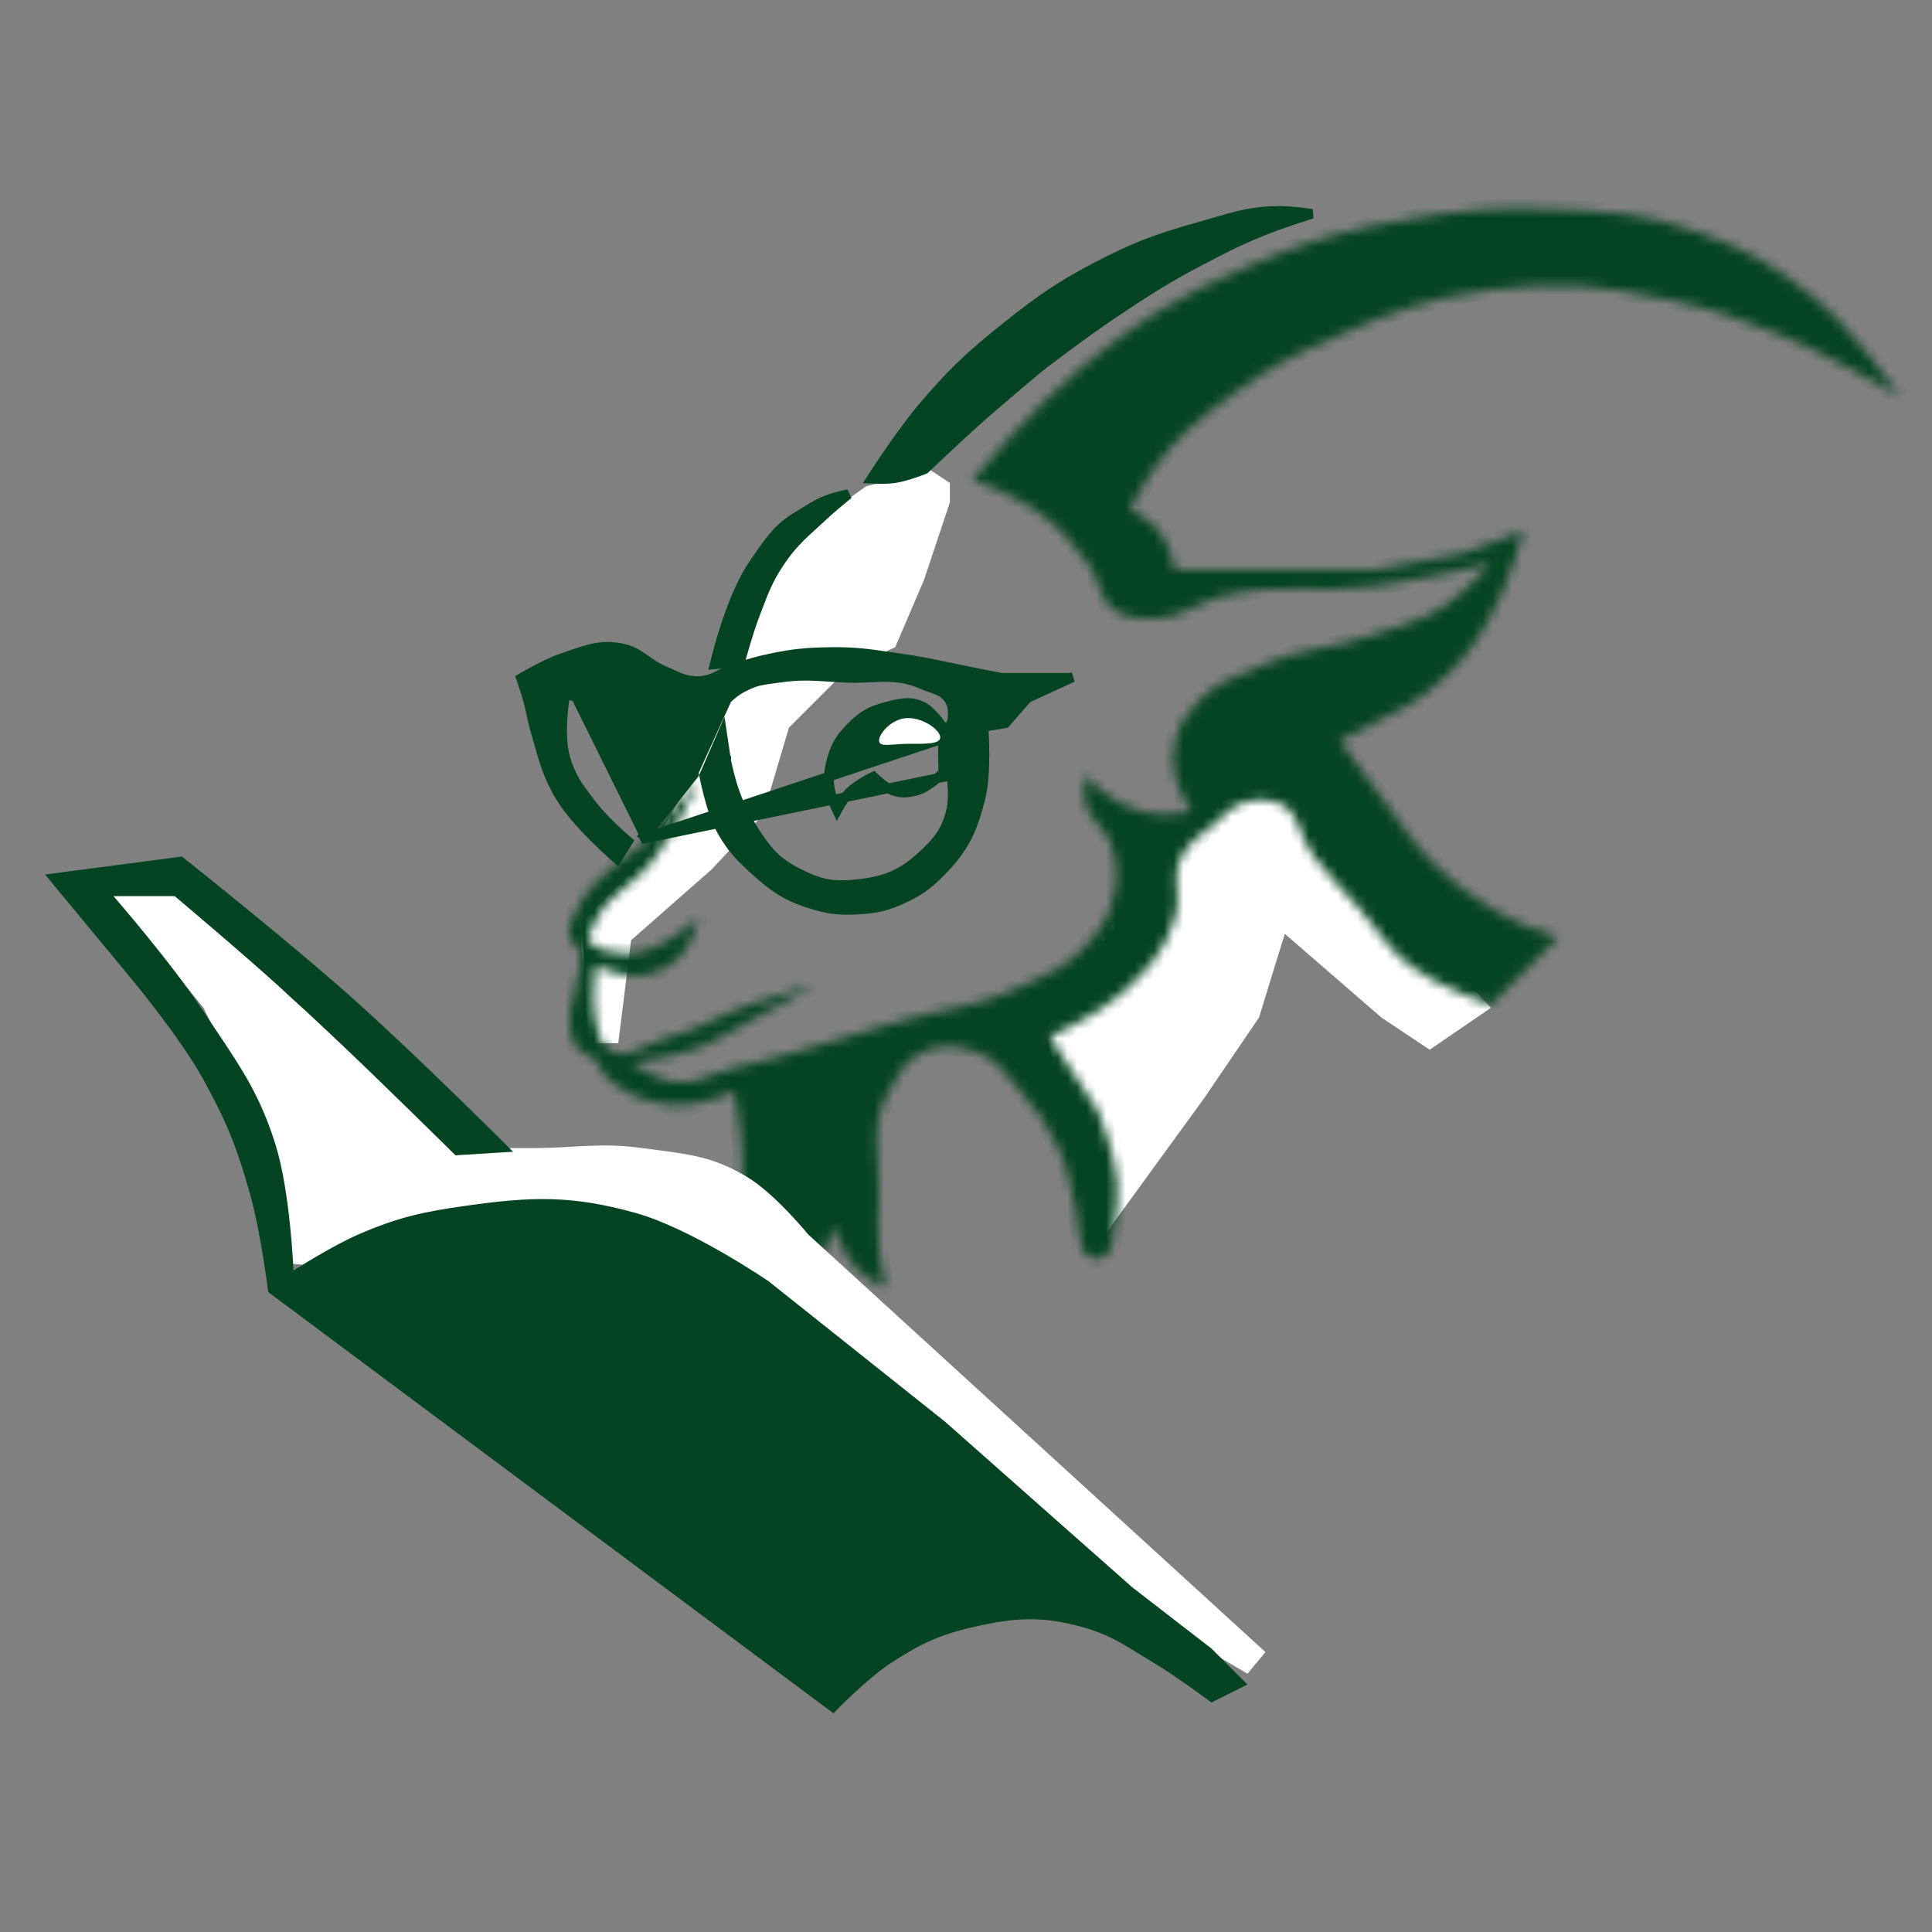
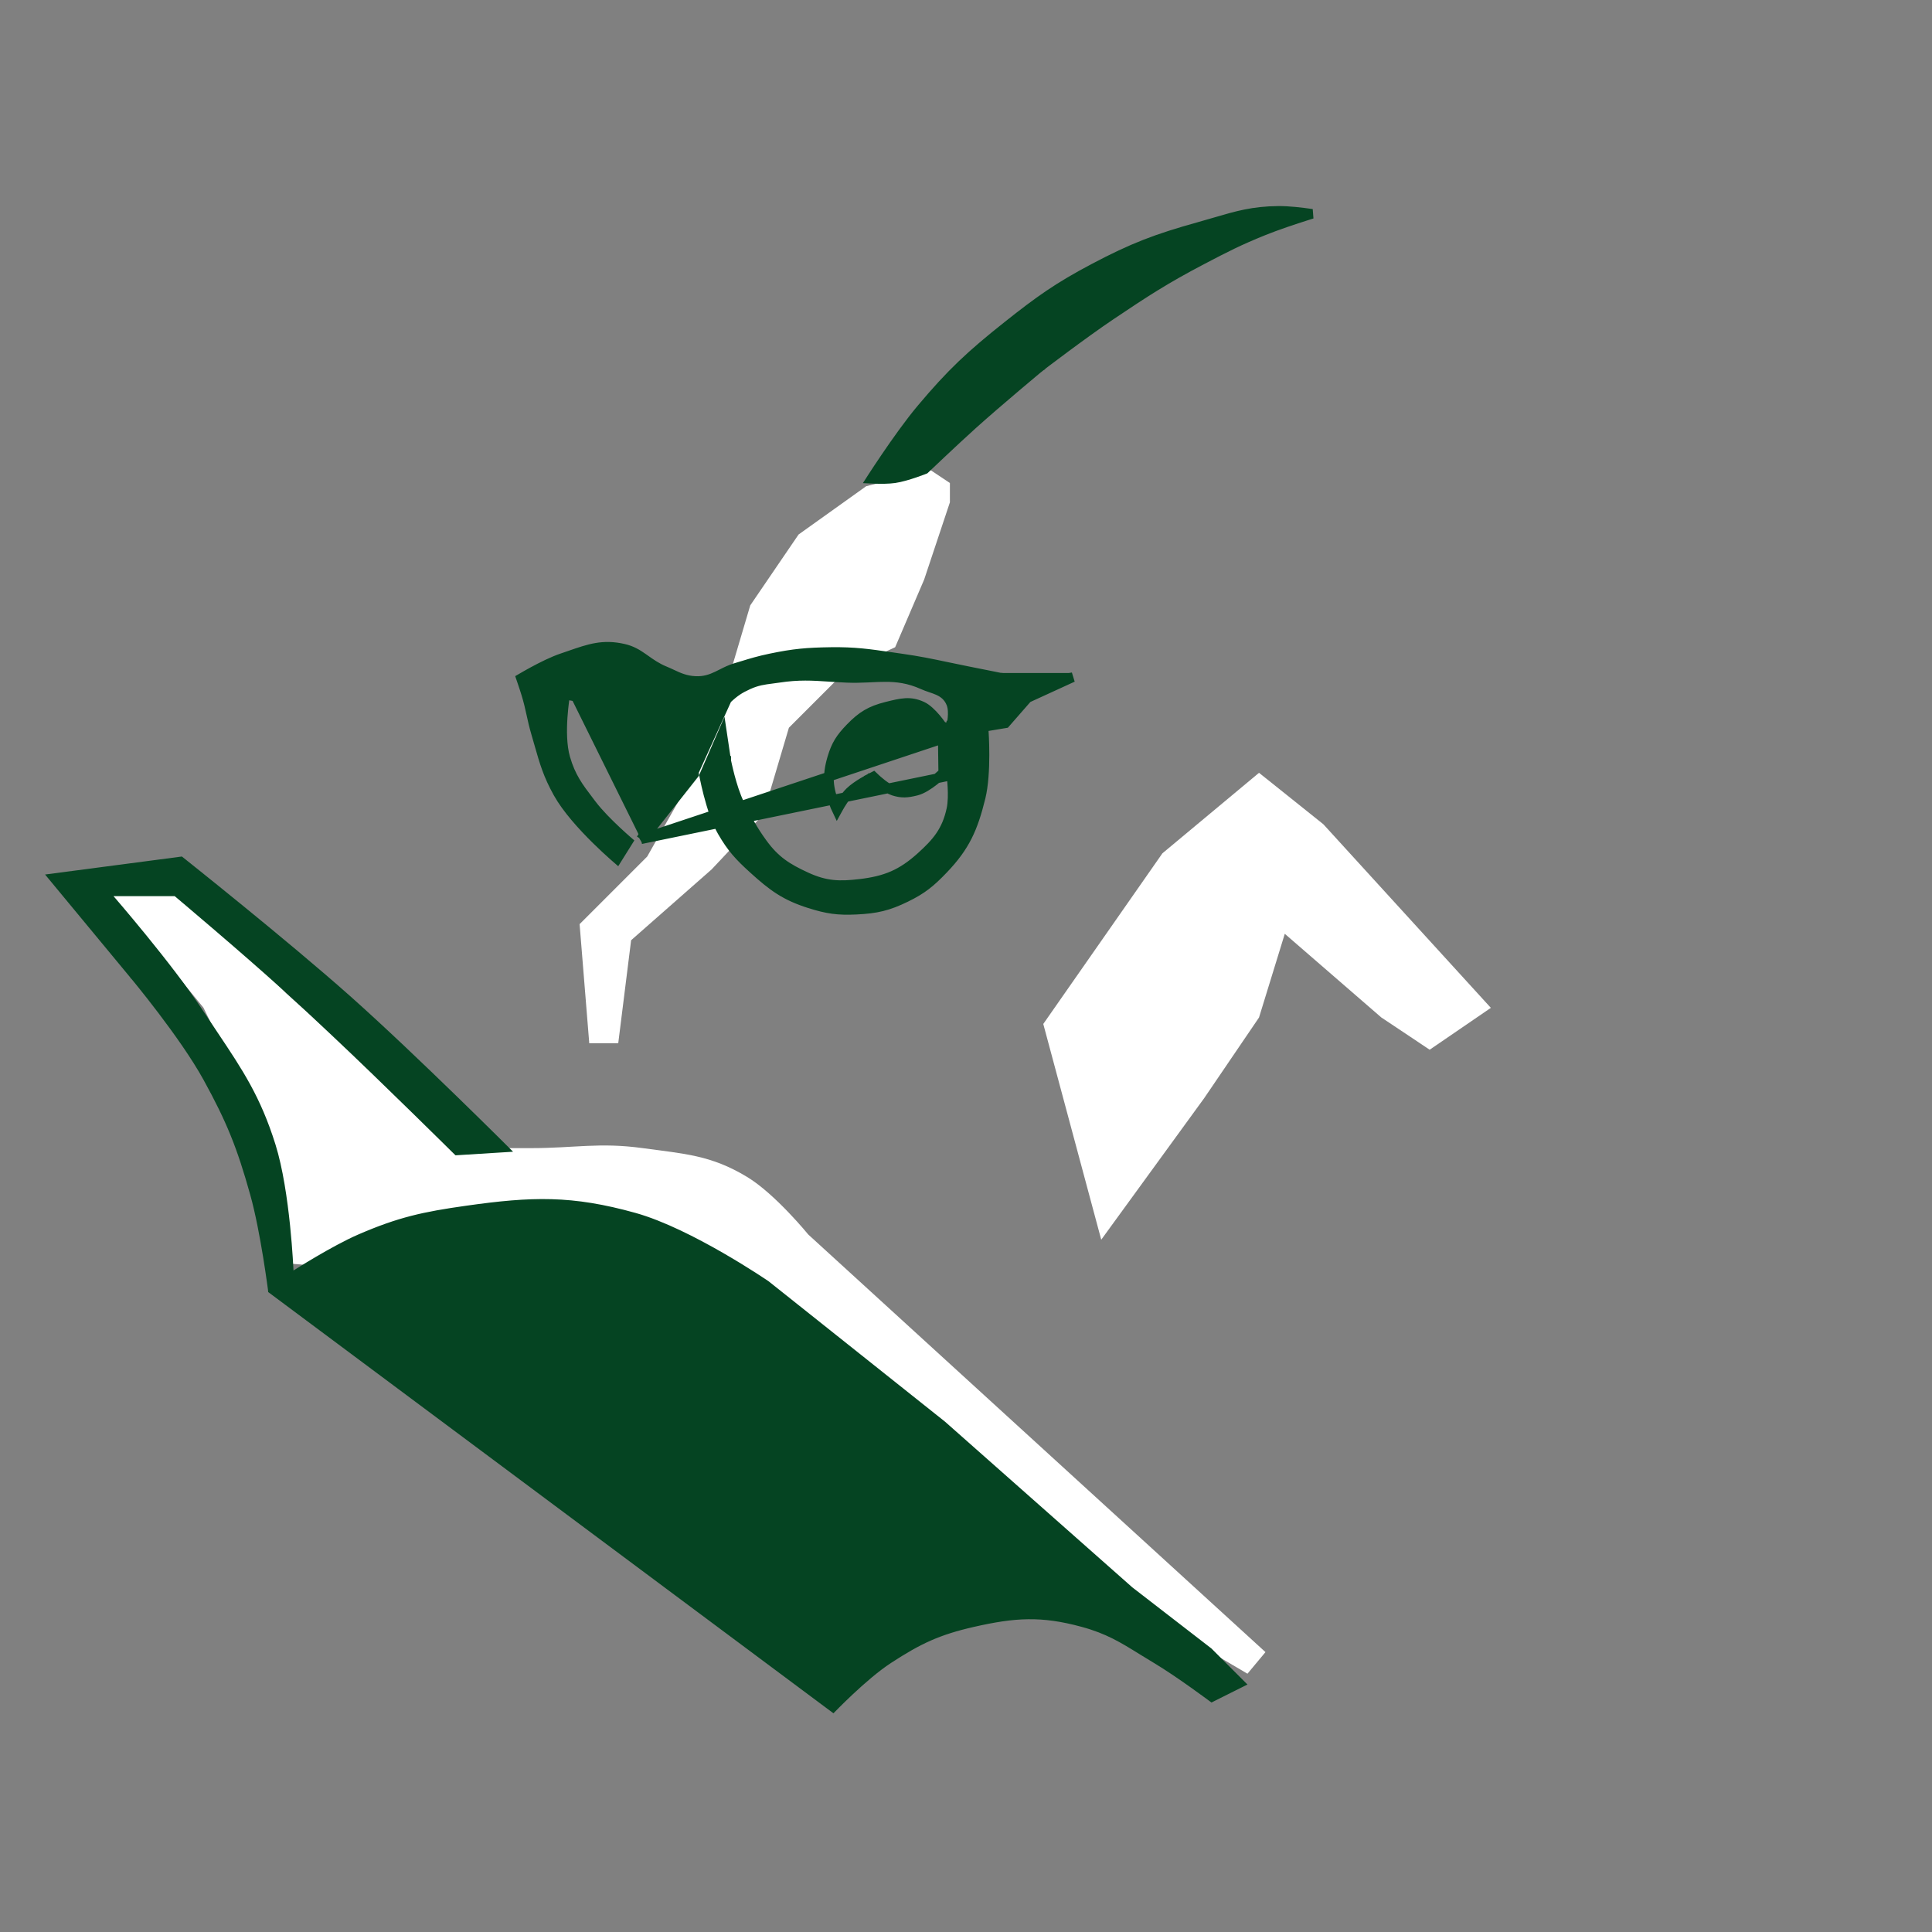
<svg xmlns="http://www.w3.org/2000/svg" width="200" height="200" viewBox="0 0 200 200" fill="none">
  <rect x="0" y="0" width="200" height="200" fill="#808080" stroke="none" />
  <path d="M108 106L120.333 88.333L130.333 80L137 85.333L154.333 104.333L148 108.667L143 105.333L133 96.667L130.333 105.333L124.667 113.667L114 128.333L108 106Z" fill="white" />
  <path d="M60 95.667L67 88.667L71.333 81L75 71.667L77.667 62.667L82.667 55.333L89.667 50.333L96.333 48.667L98.333 50V52L95.667 60L92.667 67L87.667 69.333L81.667 75.333L79 84.333L73.667 90L65.333 97.333L64 108H61L60 95.667Z" fill="white" />
  <path d="M66.356 86.874L66.967 86.323L71.85 80.139C71.85 80.137 71.85 80.136 71.849 80.135L71.843 80.098L71.841 80.088L71.841 80.086L71.841 80.085L71.841 80.085C71.841 80.085 71.841 80.085 71.901 80.074L71.901 80.074L71.841 80.085L71.815 79.933L71.878 79.793L71.999 79.848L71.999 79.848L71.878 79.793L71.878 79.793L71.879 79.792L71.88 79.79L71.884 79.78L71.901 79.742L71.968 79.596L72.216 79.05L73.057 77.2L75.212 72.46L75.253 72.369L75.326 72.301C76.052 71.624 76.556 71.288 77.46 70.878C78.381 70.46 79.091 70.37 79.896 70.267C80.118 70.239 80.348 70.21 80.591 70.172C82.673 69.853 84.126 69.949 85.858 70.063C86.427 70.1 87.026 70.14 87.687 70.167C88.417 70.197 89.084 70.178 89.724 70.15C89.865 70.144 90.005 70.137 90.145 70.131C90.635 70.108 91.12 70.085 91.597 70.084C92.844 70.08 94.085 70.223 95.539 70.877C95.794 70.993 96.052 71.082 96.319 71.173L96.362 71.188C96.609 71.272 96.873 71.362 97.12 71.473C97.665 71.718 98.171 72.088 98.464 72.813C98.657 73.293 98.645 73.897 98.608 74.316C98.588 74.538 98.558 74.734 98.534 74.875C98.521 74.946 98.51 75.003 98.502 75.044C98.498 75.064 98.494 75.08 98.492 75.092L98.489 75.105L98.488 75.109L98.488 75.111L98.487 75.111L98.487 75.112C98.487 75.112 98.487 75.112 98 75L98.487 75.112L98.224 76.263L66.356 86.874ZM66.356 86.874C66.392 86.819 66.431 86.759 66.473 86.695C66.713 86.326 67.039 85.807 67.384 85.207C68.066 84.019 68.848 82.465 69.154 81.11C69.477 79.683 69.624 78.796 69.498 77.292C69.48 77.076 69.466 76.862 69.452 76.65C69.357 75.211 69.267 73.857 68.015 72.641C66.923 71.581 65.863 71.409 64.56 71.197C64.512 71.189 64.463 71.181 64.414 71.173C63.52 71.027 62.906 71.074 62.168 71.13C61.999 71.143 61.823 71.156 61.636 71.168C61.092 71.201 60.409 71.287 59.871 71.363C59.6 71.401 59.363 71.437 59.193 71.463C59.108 71.476 59.039 71.487 58.992 71.495L58.938 71.504L58.923 71.506L58.92 71.507L58.919 71.507L58.919 71.507L58.918 71.507L59 72M66.356 86.874L98.496 80.267L98.496 80.268L98.496 80.268L98.496 80.27L98.497 80.275L98.499 80.294C98.501 80.311 98.504 80.335 98.508 80.365C98.515 80.427 98.525 80.515 98.536 80.625C98.558 80.844 98.585 81.15 98.602 81.497C98.637 82.179 98.641 83.068 98.489 83.772C98 86.037 96.979 87.222 95.335 88.705C94.355 89.589 93.447 90.213 92.442 90.654C91.438 91.094 90.362 91.341 89.059 91.496C86.922 91.752 85.477 91.718 83.458 90.787C81.489 89.881 80.243 89.103 78.929 87.294C77.877 85.846 77.336 84.79 76.553 83.224C76.138 82.394 75.794 81.269 75.557 80.376C75.437 79.924 75.343 79.523 75.278 79.234C75.245 79.089 75.22 78.973 75.203 78.892C75.194 78.852 75.188 78.82 75.183 78.799L75.178 78.774L75.177 78.767L75.177 78.765L75.176 78.765L75.176 78.764C75.176 78.764 75.176 78.764 75.667 78.667L75.176 78.764L75.174 78.752L75.172 78.74L74.763 75.999L73.971 77.822L73.13 79.756L72.897 80.292C72.913 80.374 72.932 80.468 72.953 80.573C73.038 80.985 73.164 81.558 73.331 82.199C73.666 83.494 74.153 85.022 74.766 86.083C75.75 87.785 76.521 88.619 78.003 89.963C80.007 91.782 81.293 92.726 83.817 93.523C85.643 94.1 86.738 94.259 88.643 94.167C90.726 94.067 91.918 93.793 93.781 92.884C95.47 92.06 96.317 91.365 97.639 89.987C99.901 87.63 100.723 85.767 101.515 82.547C101.826 81.28 101.91 79.58 101.912 78.169C101.913 77.47 101.893 76.852 101.874 76.409C101.864 76.187 101.854 76.01 101.847 75.889C101.843 75.828 101.84 75.781 101.838 75.75L101.836 75.715L101.835 75.706L101.835 75.704L101.835 75.703L101.801 75.249L102.251 75.174L104.075 74.87L106.29 72.337L106.361 72.257L106.458 72.212L111.043 70.111L110.749 70.16L110.708 70.167H110.667H103.667H103.617L103.568 70.157L103.667 69.667L103.568 70.157L103.568 70.157L103.567 70.157L103.566 70.156L103.562 70.156L103.545 70.152L103.478 70.139L103.23 70.089C103.02 70.046 102.725 69.987 102.39 69.92C101.72 69.785 100.887 69.619 100.237 69.491C99.376 69.321 98.639 69.165 97.951 69.02C96.433 68.7 95.147 68.428 93.263 68.162C92.875 68.107 92.51 68.054 92.163 68.004C89.954 67.683 88.451 67.465 86.007 67.5C83.546 67.535 82.167 67.655 79.769 68.156C78.573 68.406 77.841 68.629 76.793 68.949C76.59 69.01 76.376 69.076 76.144 69.145C75.601 69.309 75.178 69.523 74.736 69.747C74.576 69.828 74.412 69.911 74.24 69.992C73.605 70.294 72.913 70.544 71.976 70.499C70.958 70.451 70.265 70.127 69.539 69.788C69.304 69.678 69.065 69.567 68.81 69.463C67.981 69.123 67.368 68.687 66.822 68.299C66.741 68.242 66.661 68.185 66.582 68.13C65.973 67.704 65.398 67.346 64.555 67.154C62.418 66.666 61.027 67.148 58.957 67.866C58.703 67.955 58.438 68.046 58.16 68.14C57.238 68.453 56.102 69.019 55.181 69.518C54.724 69.766 54.327 69.993 54.044 70.159C54.007 70.18 53.972 70.201 53.939 70.22C53.972 70.316 54.01 70.426 54.05 70.544C54.187 70.946 54.356 71.452 54.478 71.854C54.719 72.645 54.859 73.275 54.994 73.891C54.998 73.91 55.002 73.929 55.007 73.948C55.137 74.544 55.265 75.129 55.48 75.859C55.602 76.275 55.712 76.661 55.816 77.026C56.351 78.902 56.724 80.213 57.77 82.09C58.676 83.715 60.299 85.507 61.724 86.912C62.432 87.609 63.082 88.203 63.555 88.622C63.677 88.73 63.787 88.827 63.883 88.91L65.015 87.099C64.979 87.068 64.941 87.034 64.9 86.998C64.626 86.758 64.247 86.42 63.826 86.025C62.989 85.242 61.963 84.218 61.268 83.302C61.179 83.184 61.091 83.069 61.005 82.956C59.884 81.485 59.089 80.441 58.52 78.472C58.151 77.195 58.157 75.538 58.244 74.242C58.288 73.586 58.353 73.006 58.408 72.59C58.435 72.382 58.46 72.215 58.478 72.098C58.487 72.04 58.494 71.995 58.499 71.964L58.505 71.928L58.507 71.918L58.507 71.916L58.507 71.915L58.507 71.915C58.507 71.915 58.507 71.915 59 72M59 72L58.918 71.507L58.568 71.565L58.507 71.915L59 72ZM97.581 75.272L97.581 75.272L97.645 79.982L97.645 79.982L97.644 79.982L97.642 79.985L97.629 79.997C97.618 80.008 97.602 80.024 97.579 80.046C97.535 80.089 97.469 80.152 97.385 80.229C97.217 80.383 96.98 80.592 96.702 80.811C96.131 81.261 95.451 81.703 94.877 81.849C93.923 82.091 93.359 82.136 92.486 81.857C92.126 81.742 91.683 81.455 91.302 81.163C91.118 81.022 90.961 80.889 90.849 80.791C90.793 80.743 90.749 80.703 90.72 80.676L90.687 80.646L90.679 80.638L90.677 80.637L90.677 80.637L90.677 80.637L90.677 80.637L90.677 80.637L90.42 80.394L90.106 80.555L90.141 80.624C90.106 80.555 90.106 80.555 90.106 80.555L90.105 80.555L90.105 80.555L90.104 80.556L90.1 80.558L90.088 80.564L90.042 80.588C90.002 80.609 89.945 80.639 89.875 80.678C89.736 80.754 89.542 80.863 89.327 80.993C88.906 81.248 88.364 81.606 87.985 81.975C87.488 82.458 87.042 83.181 86.731 83.748C86.704 83.798 86.677 83.848 86.65 83.897C86.58 83.752 86.515 83.608 86.465 83.483C86.091 82.539 85.878 81.758 85.822 80.986C85.766 80.218 85.863 79.431 86.146 78.475C86.551 77.109 87.017 76.39 88.026 75.348C88.636 74.718 89.162 74.277 89.734 73.941C90.304 73.606 90.942 73.363 91.788 73.152C93.316 72.771 94.217 72.548 95.457 73.121C95.936 73.342 96.46 73.851 96.891 74.359C97.099 74.605 97.273 74.835 97.394 75.004C97.455 75.088 97.503 75.156 97.534 75.203C97.55 75.227 97.562 75.245 97.57 75.256L97.579 75.269L97.58 75.272L97.581 75.272L97.581 75.272Z" fill="#054422" stroke="#054422" />
-   <path d="M97.334 76.333C97.334 77.07 95.657 77 94 77C92.343 77 91 77.403 91 76.667C91 75.93 92.343 74.333 94 74.333C95.657 74.333 97.334 75.597 97.334 76.333Z" fill="white" />
  <mask id="path-5-inside-1_366_6394" fill="white">
-     <path d="M72.333 80.667L69.667 83.667L66.333 87.667C66.333 87.667 60.979 90.893 59.667 94.333C59.284 95.336 58.667 95.98 59 97C59.202 97.619 60 98.333 60 98.333V100.333L59 105C59 105 58.852 107.286 59.667 108.333C60.243 109.074 61.667 109.667 61.667 109.667C61.667 109.667 62.172 110.758 62.667 111.333C63.21 111.966 63.633 112.214 64.333 112.667C65.41 113.363 66.097 113.661 67.333 114C68.845 114.415 69.771 114.459 71.333 114.333C73.223 114.181 76 113 76 113C76 113 76.513 115.628 76.667 117.333C77.043 121.49 76.829 123.909 76 128C75.265 131.631 73 137 73 137C73 137 74.918 136.125 76 135.333C77.338 134.355 79 132.333 79 132.333C79 132.333 79.017 134.698 79.667 136C80.406 137.483 81.355 137.987 82.667 139C83.868 139.928 86 141 86 141C86 141 85.57 139.789 85.333 139C84.835 137.336 84.428 136.401 84.333 134.667C84.164 131.577 86.333 127 86.333 127C86.333 127 87.319 129.963 88.667 131.333C89.654 132.338 91.667 133.333 91.667 133.333C91.667 133.333 91.148 130.91 91 129.333C90.805 127.26 90.939 126.082 91 124C91.127 119.688 89.916 116.777 92 113C92.982 111.22 93.522 109.923 95.333 109C97.421 107.936 99.154 108.139 101.333 109C103.476 109.846 104.15 111.267 105.667 113C107.332 114.902 108.228 116.06 109.333 118.333C110.522 120.778 110.777 122.34 111.333 125C111.684 126.676 112 129.333 112 129.333C112 129.333 112.912 130.412 113.667 130.333C114.314 130.266 115 129.333 115 129.333C115 129.333 115.882 125.071 115.667 122.333C115.434 119.374 113.667 115 113.667 115C111.714 112.006 110.619 110.327 108.667 107.333C108.667 107.333 113.77 105.058 116.333 102.667C119 100.179 120.562 98.476 121.667 95C122.42 92.63 121.146 90.852 122.333 88.667C123.213 87.049 124.249 86.508 125.667 85.333C126.891 84.32 127.464 83.405 129 83C130.133 82.701 130.873 82.681 132 83C134.607 83.737 134.326 86.537 136 88.667C137.71 90.843 138.837 91.924 140.667 94C142.74 96.352 143.523 98.078 146 100C148.852 102.213 154.333 104 154.333 104L161.333 97C161.333 97 159.48 96.459 158.333 96C156.712 95.351 155.834 94.893 154.333 94C151.782 92.482 150.448 91.417 148.333 89.333C146.089 87.121 145.244 85.506 143.333 83C141.471 80.557 138.667 76.667 138.667 76.667C138.667 76.667 140.305 75.879 141.333 75.333C144.746 73.522 146.892 72.689 149.667 70C152.493 67.262 153.643 65.221 155.333 61.667C156.518 59.176 157.667 55 157.667 55L151.333 57.333L142.333 59H121.667C121.667 59 121.05 56.327 120 55C119.079 53.836 117 52.667 117 52.667C117 52.667 118.298 50.149 119.333 48.667C121.812 45.12 123.881 43.608 127.333 41C131.379 37.944 134.021 36.698 138.667 34.667C144.516 32.109 148.001 30.812 154.333 30C161.445 29.088 165.646 29.543 172.667 31C177.343 31.971 179.906 32.877 184.333 34.667C189.353 36.696 196.667 41 196.667 41C196.667 41 191.978 34.299 188 31C183.737 27.465 180.885 25.855 175.667 24C170.081 22.015 166.59 21.912 160.667 21.667C154.931 21.43 151.661 21.713 146 22.667C139.176 23.816 135.351 24.918 129 27.667C121.87 30.753 118.013 33.08 112 38C107.084 42.023 100.667 49.667 100.667 49.667C100.667 49.667 104.745 51.116 107 52.667C109.579 54.44 110.789 55.83 112.667 58.333C114.033 60.155 113.675 62.23 115.667 63.333C116.94 64.038 117.878 63.968 119.333 64C122.338 64.067 123.739 62.346 126.667 61.667C132.639 60.282 136.259 61.497 142.333 60.667C147.063 60.02 154.333 58.333 154.333 58.333C154.333 58.333 151.736 61.287 149.667 62.667C147.092 64.383 145.248 64.627 142.333 65.667C137.753 67.301 134.752 66.968 130.333 69C127.737 70.194 125.901 70.532 124 72.667C122.797 74.017 122.084 74.907 121.667 76.667C121.337 78.06 121.378 78.931 121.667 80.333C121.984 81.874 123.333 84 123.333 84C123.333 84 121.716 84.341 120.667 84.333C118.93 84.32 117.917 84.046 116.333 83.333C114.553 82.532 112.333 80.333 112.333 80.333C112.333 80.333 112.139 81.977 112.333 83C112.704 84.952 114.388 85.443 115 87.333C115.643 89.319 115.754 90.623 115.333 92.667C114.816 95.181 113.785 96.488 112 98.333C110.091 100.308 108.466 100.791 106 102C101.377 104.268 98.284 104.247 93.333 105.667C86.441 107.643 82.643 109.011 75.667 110.667C73.331 111.221 72.04 112.357 69.667 112C67.824 111.723 65.333 110 65.333 110C65.333 110 69.278 109.494 71.667 108.667C74.142 107.81 75.346 106.881 77.667 105.667C80.299 104.289 84.333 102 84.333 102C84.333 102 80.238 103.118 77.667 104C74.351 105.137 72.731 106.472 69.333 107.333C66.781 107.98 64.406 110.31 62.667 108.333C61.932 107.498 61.93 106.747 61.667 105.667C61.142 103.517 61.667 100 61.667 100C61.667 100 64.27 101.156 66 101C68.029 100.817 69.321 100.197 70.667 98.667C71.706 97.486 72.333 95 72.333 95C72.333 95 67.696 99.378 64.333 98.667C62.91 98.365 61.076 98.454 61 97C60.964 96.3 61.366 95.966 61.667 95.333C63.131 92.257 65.643 91.741 67.667 89C68.857 87.389 70.41 84.667 70.41 84.667L72.333 80.667Z" />
+     <path d="M72.333 80.667L69.667 83.667L66.333 87.667C66.333 87.667 60.979 90.893 59.667 94.333C59.284 95.336 58.667 95.98 59 97C59.202 97.619 60 98.333 60 98.333V100.333L59 105C59 105 58.852 107.286 59.667 108.333C60.243 109.074 61.667 109.667 61.667 109.667C61.667 109.667 62.172 110.758 62.667 111.333C63.21 111.966 63.633 112.214 64.333 112.667C65.41 113.363 66.097 113.661 67.333 114C68.845 114.415 69.771 114.459 71.333 114.333C73.223 114.181 76 113 76 113C76 113 76.513 115.628 76.667 117.333C77.043 121.49 76.829 123.909 76 128C75.265 131.631 73 137 73 137C73 137 74.918 136.125 76 135.333C77.338 134.355 79 132.333 79 132.333C79 132.333 79.017 134.698 79.667 136C80.406 137.483 81.355 137.987 82.667 139C83.868 139.928 86 141 86 141C86 141 85.57 139.789 85.333 139C84.835 137.336 84.428 136.401 84.333 134.667C84.164 131.577 86.333 127 86.333 127C86.333 127 87.319 129.963 88.667 131.333C89.654 132.338 91.667 133.333 91.667 133.333C91.667 133.333 91.148 130.91 91 129.333C90.805 127.26 90.939 126.082 91 124C91.127 119.688 89.916 116.777 92 113C92.982 111.22 93.522 109.923 95.333 109C97.421 107.936 99.154 108.139 101.333 109C103.476 109.846 104.15 111.267 105.667 113C107.332 114.902 108.228 116.06 109.333 118.333C110.522 120.778 110.777 122.34 111.333 125C111.684 126.676 112 129.333 112 129.333C112 129.333 112.912 130.412 113.667 130.333C114.314 130.266 115 129.333 115 129.333C115 129.333 115.882 125.071 115.667 122.333C115.434 119.374 113.667 115 113.667 115C111.714 112.006 110.619 110.327 108.667 107.333C108.667 107.333 113.77 105.058 116.333 102.667C119 100.179 120.562 98.476 121.667 95C122.42 92.63 121.146 90.852 122.333 88.667C123.213 87.049 124.249 86.508 125.667 85.333C126.891 84.32 127.464 83.405 129 83C130.133 82.701 130.873 82.681 132 83C134.607 83.737 134.326 86.537 136 88.667C137.71 90.843 138.837 91.924 140.667 94C142.74 96.352 143.523 98.078 146 100C148.852 102.213 154.333 104 154.333 104L161.333 97C161.333 97 159.48 96.459 158.333 96C156.712 95.351 155.834 94.893 154.333 94C151.782 92.482 150.448 91.417 148.333 89.333C146.089 87.121 145.244 85.506 143.333 83C141.471 80.557 138.667 76.667 138.667 76.667C138.667 76.667 140.305 75.879 141.333 75.333C144.746 73.522 146.892 72.689 149.667 70C152.493 67.262 153.643 65.221 155.333 61.667C156.518 59.176 157.667 55 157.667 55L151.333 57.333L142.333 59H121.667C121.667 59 121.05 56.327 120 55C119.079 53.836 117 52.667 117 52.667C121.812 45.12 123.881 43.608 127.333 41C131.379 37.944 134.021 36.698 138.667 34.667C144.516 32.109 148.001 30.812 154.333 30C161.445 29.088 165.646 29.543 172.667 31C177.343 31.971 179.906 32.877 184.333 34.667C189.353 36.696 196.667 41 196.667 41C196.667 41 191.978 34.299 188 31C183.737 27.465 180.885 25.855 175.667 24C170.081 22.015 166.59 21.912 160.667 21.667C154.931 21.43 151.661 21.713 146 22.667C139.176 23.816 135.351 24.918 129 27.667C121.87 30.753 118.013 33.08 112 38C107.084 42.023 100.667 49.667 100.667 49.667C100.667 49.667 104.745 51.116 107 52.667C109.579 54.44 110.789 55.83 112.667 58.333C114.033 60.155 113.675 62.23 115.667 63.333C116.94 64.038 117.878 63.968 119.333 64C122.338 64.067 123.739 62.346 126.667 61.667C132.639 60.282 136.259 61.497 142.333 60.667C147.063 60.02 154.333 58.333 154.333 58.333C154.333 58.333 151.736 61.287 149.667 62.667C147.092 64.383 145.248 64.627 142.333 65.667C137.753 67.301 134.752 66.968 130.333 69C127.737 70.194 125.901 70.532 124 72.667C122.797 74.017 122.084 74.907 121.667 76.667C121.337 78.06 121.378 78.931 121.667 80.333C121.984 81.874 123.333 84 123.333 84C123.333 84 121.716 84.341 120.667 84.333C118.93 84.32 117.917 84.046 116.333 83.333C114.553 82.532 112.333 80.333 112.333 80.333C112.333 80.333 112.139 81.977 112.333 83C112.704 84.952 114.388 85.443 115 87.333C115.643 89.319 115.754 90.623 115.333 92.667C114.816 95.181 113.785 96.488 112 98.333C110.091 100.308 108.466 100.791 106 102C101.377 104.268 98.284 104.247 93.333 105.667C86.441 107.643 82.643 109.011 75.667 110.667C73.331 111.221 72.04 112.357 69.667 112C67.824 111.723 65.333 110 65.333 110C65.333 110 69.278 109.494 71.667 108.667C74.142 107.81 75.346 106.881 77.667 105.667C80.299 104.289 84.333 102 84.333 102C84.333 102 80.238 103.118 77.667 104C74.351 105.137 72.731 106.472 69.333 107.333C66.781 107.98 64.406 110.31 62.667 108.333C61.932 107.498 61.93 106.747 61.667 105.667C61.142 103.517 61.667 100 61.667 100C61.667 100 64.27 101.156 66 101C68.029 100.817 69.321 100.197 70.667 98.667C71.706 97.486 72.333 95 72.333 95C72.333 95 67.696 99.378 64.333 98.667C62.91 98.365 61.076 98.454 61 97C60.964 96.3 61.366 95.966 61.667 95.333C63.131 92.257 65.643 91.741 67.667 89C68.857 87.389 70.41 84.667 70.41 84.667L72.333 80.667Z" />
  </mask>
-   <path d="M72.333 80.667L69.667 83.667L66.333 87.667C66.333 87.667 60.979 90.893 59.667 94.333C59.284 95.336 58.667 95.98 59 97C59.202 97.619 60 98.333 60 98.333V100.333L59 105C59 105 58.852 107.286 59.667 108.333C60.243 109.074 61.667 109.667 61.667 109.667C61.667 109.667 62.172 110.758 62.667 111.333C63.21 111.966 63.633 112.214 64.333 112.667C65.41 113.363 66.097 113.661 67.333 114C68.845 114.415 69.771 114.459 71.333 114.333C73.223 114.181 76 113 76 113C76 113 76.513 115.628 76.667 117.333C77.043 121.49 76.829 123.909 76 128C75.265 131.631 73 137 73 137C73 137 74.918 136.125 76 135.333C77.338 134.355 79 132.333 79 132.333C79 132.333 79.017 134.698 79.667 136C80.406 137.483 81.355 137.987 82.667 139C83.868 139.928 86 141 86 141C86 141 85.57 139.789 85.333 139C84.835 137.336 84.428 136.401 84.333 134.667C84.164 131.577 86.333 127 86.333 127C86.333 127 87.319 129.963 88.667 131.333C89.654 132.338 91.667 133.333 91.667 133.333C91.667 133.333 91.148 130.91 91 129.333C90.805 127.26 90.939 126.082 91 124C91.127 119.688 89.916 116.777 92 113C92.982 111.22 93.522 109.923 95.333 109C97.421 107.936 99.154 108.139 101.333 109C103.476 109.846 104.15 111.267 105.667 113C107.332 114.902 108.228 116.06 109.333 118.333C110.522 120.778 110.777 122.34 111.333 125C111.684 126.676 112 129.333 112 129.333C112 129.333 112.912 130.412 113.667 130.333C114.314 130.266 115 129.333 115 129.333C115 129.333 115.882 125.071 115.667 122.333C115.434 119.374 113.667 115 113.667 115C111.714 112.006 110.619 110.327 108.667 107.333C108.667 107.333 113.77 105.058 116.333 102.667C119 100.179 120.562 98.476 121.667 95C122.42 92.63 121.146 90.852 122.333 88.667C123.213 87.049 124.249 86.508 125.667 85.333C126.891 84.32 127.464 83.405 129 83C130.133 82.701 130.873 82.681 132 83C134.607 83.737 134.326 86.537 136 88.667C137.71 90.843 138.837 91.924 140.667 94C142.74 96.352 143.523 98.078 146 100C148.852 102.213 154.333 104 154.333 104L161.333 97C161.333 97 159.48 96.459 158.333 96C156.712 95.351 155.834 94.893 154.333 94C151.782 92.482 150.448 91.417 148.333 89.333C146.089 87.121 145.244 85.506 143.333 83C141.471 80.557 138.667 76.667 138.667 76.667C138.667 76.667 140.305 75.879 141.333 75.333C144.746 73.522 146.892 72.689 149.667 70C152.493 67.262 153.643 65.221 155.333 61.667C156.518 59.176 157.667 55 157.667 55L151.333 57.333L142.333 59H121.667C121.667 59 121.05 56.327 120 55C119.079 53.836 117 52.667 117 52.667C117 52.667 118.298 50.149 119.333 48.667C121.812 45.12 123.881 43.608 127.333 41C131.379 37.944 134.021 36.698 138.667 34.667C144.516 32.109 148.001 30.812 154.333 30C161.445 29.088 165.646 29.543 172.667 31C177.343 31.971 179.906 32.877 184.333 34.667C189.353 36.696 196.667 41 196.667 41C196.667 41 191.978 34.299 188 31C183.737 27.465 180.885 25.855 175.667 24C170.081 22.015 166.59 21.912 160.667 21.667C154.931 21.43 151.661 21.713 146 22.667C139.176 23.816 135.351 24.918 129 27.667C121.87 30.753 118.013 33.08 112 38C107.084 42.023 100.667 49.667 100.667 49.667C100.667 49.667 104.745 51.116 107 52.667C109.579 54.44 110.789 55.83 112.667 58.333C114.033 60.155 113.675 62.23 115.667 63.333C116.94 64.038 117.878 63.968 119.333 64C122.338 64.067 123.739 62.346 126.667 61.667C132.639 60.282 136.259 61.497 142.333 60.667C147.063 60.02 154.333 58.333 154.333 58.333C154.333 58.333 151.736 61.287 149.667 62.667C147.092 64.383 145.248 64.627 142.333 65.667C137.753 67.301 134.752 66.968 130.333 69C127.737 70.194 125.901 70.532 124 72.667C122.797 74.017 122.084 74.907 121.667 76.667C121.337 78.06 121.378 78.931 121.667 80.333C121.984 81.874 123.333 84 123.333 84C123.333 84 121.716 84.341 120.667 84.333C118.93 84.32 117.917 84.046 116.333 83.333C114.553 82.532 112.333 80.333 112.333 80.333C112.333 80.333 112.139 81.977 112.333 83C112.704 84.952 114.388 85.443 115 87.333C115.643 89.319 115.754 90.623 115.333 92.667C114.816 95.181 113.785 96.488 112 98.333C110.091 100.308 108.466 100.791 106 102C101.377 104.268 98.284 104.247 93.333 105.667C86.441 107.643 82.643 109.011 75.667 110.667C73.331 111.221 72.04 112.357 69.667 112C67.824 111.723 65.333 110 65.333 110C65.333 110 69.278 109.494 71.667 108.667C74.142 107.81 75.346 106.881 77.667 105.667C80.299 104.289 84.333 102 84.333 102C84.333 102 80.238 103.118 77.667 104C74.351 105.137 72.731 106.472 69.333 107.333C66.781 107.98 64.406 110.31 62.667 108.333C61.932 107.498 61.93 106.747 61.667 105.667C61.142 103.517 61.667 100 61.667 100C61.667 100 64.27 101.156 66 101C68.029 100.817 69.321 100.197 70.667 98.667C71.706 97.486 72.333 95 72.333 95C72.333 95 67.696 99.378 64.333 98.667C62.91 98.365 61.076 98.454 61 97C60.964 96.3 61.366 95.966 61.667 95.333C63.131 92.257 65.643 91.741 67.667 89C68.857 87.389 70.41 84.667 70.41 84.667L72.333 80.667Z" fill="#054422" stroke="#054422" stroke-width="2" mask="url(#path-5-inside-1_366_6394)" />
-   <path d="M87.831 51.157C87.03 51.808 86.06 52.619 85.326 53.301C84.99 53.613 84.672 53.901 84.369 54.177C82.932 55.481 81.819 56.491 80.581 58.394C79.532 60.006 79.094 61.153 78.492 62.729C78.399 62.97 78.303 63.221 78.201 63.486C77.798 64.523 77.376 65.874 77.058 66.955C76.898 67.498 76.763 67.976 76.668 68.319C76.646 68.398 76.626 68.47 76.609 68.534L73.977 68.773C74.015 68.616 74.06 68.434 74.112 68.231C74.304 67.478 74.587 66.435 74.955 65.272C75.695 62.931 76.76 60.16 78.076 58.288C78.24 58.054 78.395 57.831 78.545 57.615C79.808 55.796 80.639 54.6 82.591 53.429C82.898 53.244 83.169 53.078 83.415 52.926C84.525 52.243 85.144 51.863 86.472 51.481C86.891 51.36 87.37 51.251 87.831 51.157Z" fill="#054422" stroke="#054422" />
  <path d="M108 38.333L107.696 37.936L107.688 37.942L107.681 37.949L108 38.333ZM108 38.333L107.681 37.949L107.68 37.949L107.68 37.95L107.677 37.952L107.668 37.959L107.631 37.99L107.489 38.108C107.365 38.212 107.186 38.361 106.962 38.549C106.514 38.924 105.889 39.448 105.18 40.049C103.764 41.248 102.009 42.752 100.666 43.962C99.669 44.859 98.415 46.029 97.413 46.973C96.911 47.445 96.472 47.861 96.158 48.16C96.001 48.309 95.875 48.428 95.789 48.511L95.725 48.571C95.67 48.593 95.59 48.624 95.491 48.662C95.288 48.739 95.003 48.844 94.677 48.954C94.017 49.178 93.22 49.416 92.596 49.505C91.998 49.591 91.201 49.593 90.534 49.57C90.422 49.566 90.314 49.561 90.213 49.556C90.238 49.517 90.264 49.477 90.292 49.435C90.629 48.916 91.105 48.194 91.657 47.38C92.764 45.749 94.169 43.767 95.383 42.322C98.497 38.616 100.511 36.741 104.311 33.725C107.604 31.111 109.535 29.731 113.234 27.776C117.28 25.636 119.717 24.713 124.134 23.482C124.734 23.315 125.282 23.154 125.798 23.003C128.064 22.338 129.703 21.857 132.338 21.833C133.377 21.824 134.708 21.975 135.821 22.138C135.669 22.185 135.512 22.235 135.351 22.286C133.933 22.735 132.168 23.323 130.813 23.87C128.252 24.904 126.863 25.618 124.435 26.891C120.634 28.882 118.601 30.205 115.055 32.585C113.574 33.578 111.733 34.918 110.266 36.005C109.532 36.55 108.89 37.032 108.431 37.379C108.202 37.552 108.018 37.691 107.892 37.787L107.747 37.898L107.709 37.926L107.7 37.934L107.697 37.936L107.697 37.936L107.696 37.936L108 38.333Z" fill="#054422" stroke="#054422" />
  <path d="M54.977 118.853C59.488 118.853 62.06 118.238 66.529 118.853C70.867 119.449 73.589 119.57 77.336 121.834C80.245 123.591 83.672 127.797 83.672 127.797L131 171.026L129.137 173.262L61.312 133.387L29.635 130.778L28.145 118.853L21.064 104.319L11.002 92.021H18.828L29.635 102.828L47.523 118.853C47.523 118.853 52.066 118.853 54.977 118.853Z" fill="white" />
  <path d="M18.404 92.383L18.265 92.266H18.083H11.747H10.65L11.37 93.094L11.747 92.766L11.37 93.094L11.37 93.094L11.371 93.095L11.374 93.099L11.387 93.114L11.438 93.173C11.483 93.225 11.55 93.302 11.635 93.402C11.807 93.602 12.056 93.893 12.366 94.258C12.984 94.988 13.842 96.013 14.802 97.192C16.724 99.553 19.039 102.518 20.646 104.966C21.16 105.748 21.646 106.475 22.109 107.166C24.686 111.018 26.512 113.746 28.04 118.629C28.793 121.034 29.255 124.253 29.528 126.894C29.664 128.21 29.752 129.374 29.806 130.208C29.834 130.625 29.852 130.96 29.864 131.19C29.87 131.305 29.874 131.394 29.877 131.453L29.88 131.521L29.881 131.538L29.881 131.542L29.881 131.543L29.881 131.543L29.916 132.414L30.65 131.944L30.65 131.944L30.651 131.944L30.653 131.943L30.661 131.937L30.694 131.916C30.723 131.898 30.766 131.87 30.823 131.835C30.935 131.764 31.099 131.661 31.305 131.534C31.717 131.279 32.294 130.927 32.956 130.538C34.287 129.757 35.942 128.838 37.287 128.255C41.379 126.482 43.892 125.938 48.338 125.31C55.077 124.359 59.144 124.228 65.649 126.042C68.501 126.837 71.903 128.58 74.615 130.144C75.966 130.922 77.136 131.651 77.968 132.184C78.384 132.451 78.715 132.669 78.942 132.82C79.055 132.895 79.143 132.954 79.201 132.994L79.268 133.039L79.275 133.044L97.511 147.558L116.88 164.692L116.893 164.703L116.906 164.713L125.079 171.029L128.293 174.243L125.462 175.658C125.369 175.589 125.252 175.503 125.116 175.403C124.745 175.131 124.225 174.752 123.628 174.329C122.439 173.483 120.935 172.449 119.704 171.714C119.174 171.398 118.686 171.096 118.222 170.809C116.274 169.601 114.73 168.645 112.126 167.935C107.813 166.758 105.016 166.949 100.703 167.929C97.077 168.754 95.069 169.706 91.97 171.725C90.635 172.594 89.118 173.924 87.947 175.021C87.359 175.572 86.853 176.07 86.493 176.43C86.393 176.531 86.304 176.621 86.228 176.698L28.24 133.485C28.238 133.464 28.235 133.442 28.232 133.419C28.208 133.24 28.173 132.981 28.127 132.658C28.036 132.013 27.904 131.113 27.738 130.091C27.406 128.053 26.936 125.515 26.39 123.562C25.026 118.687 23.946 115.97 21.502 111.531C20.276 109.304 18.394 106.671 16.83 104.608C16.046 103.573 15.338 102.676 14.825 102.038C14.569 101.719 14.362 101.464 14.219 101.289C14.147 101.201 14.091 101.134 14.053 101.088L14.01 101.036L13.999 101.022L13.996 101.019L13.996 101.019L13.995 101.018L13.995 101.017L5.628 90.908L18.683 89.19C18.761 89.252 18.867 89.336 18.997 89.44C19.307 89.687 19.757 90.047 20.318 90.497C21.441 91.397 23.007 92.659 24.78 94.105C28.328 96.999 32.7 100.627 36.011 103.574C39.385 106.578 43.571 110.578 46.917 113.83C48.589 115.455 50.05 116.893 51.093 117.924C51.433 118.26 51.729 118.553 51.973 118.796L47.343 119.085L47.163 118.908C46.944 118.691 46.626 118.377 46.228 117.985C45.432 117.2 44.319 116.106 43.048 114.863C40.508 112.379 37.338 109.301 34.822 106.936C34.694 106.815 34.57 106.698 34.448 106.584C32.65 104.892 31.53 103.839 29.599 102.085C27.454 100.138 24.655 97.712 22.394 95.775C21.263 94.805 20.266 93.958 19.551 93.352C19.194 93.05 18.907 92.808 18.71 92.641L18.483 92.45L18.424 92.4L18.41 92.388L18.406 92.385L18.405 92.384L18.404 92.383C18.404 92.383 18.404 92.383 18.083 92.766L18.404 92.383Z" fill="#054422" stroke="#054422" />
</svg>